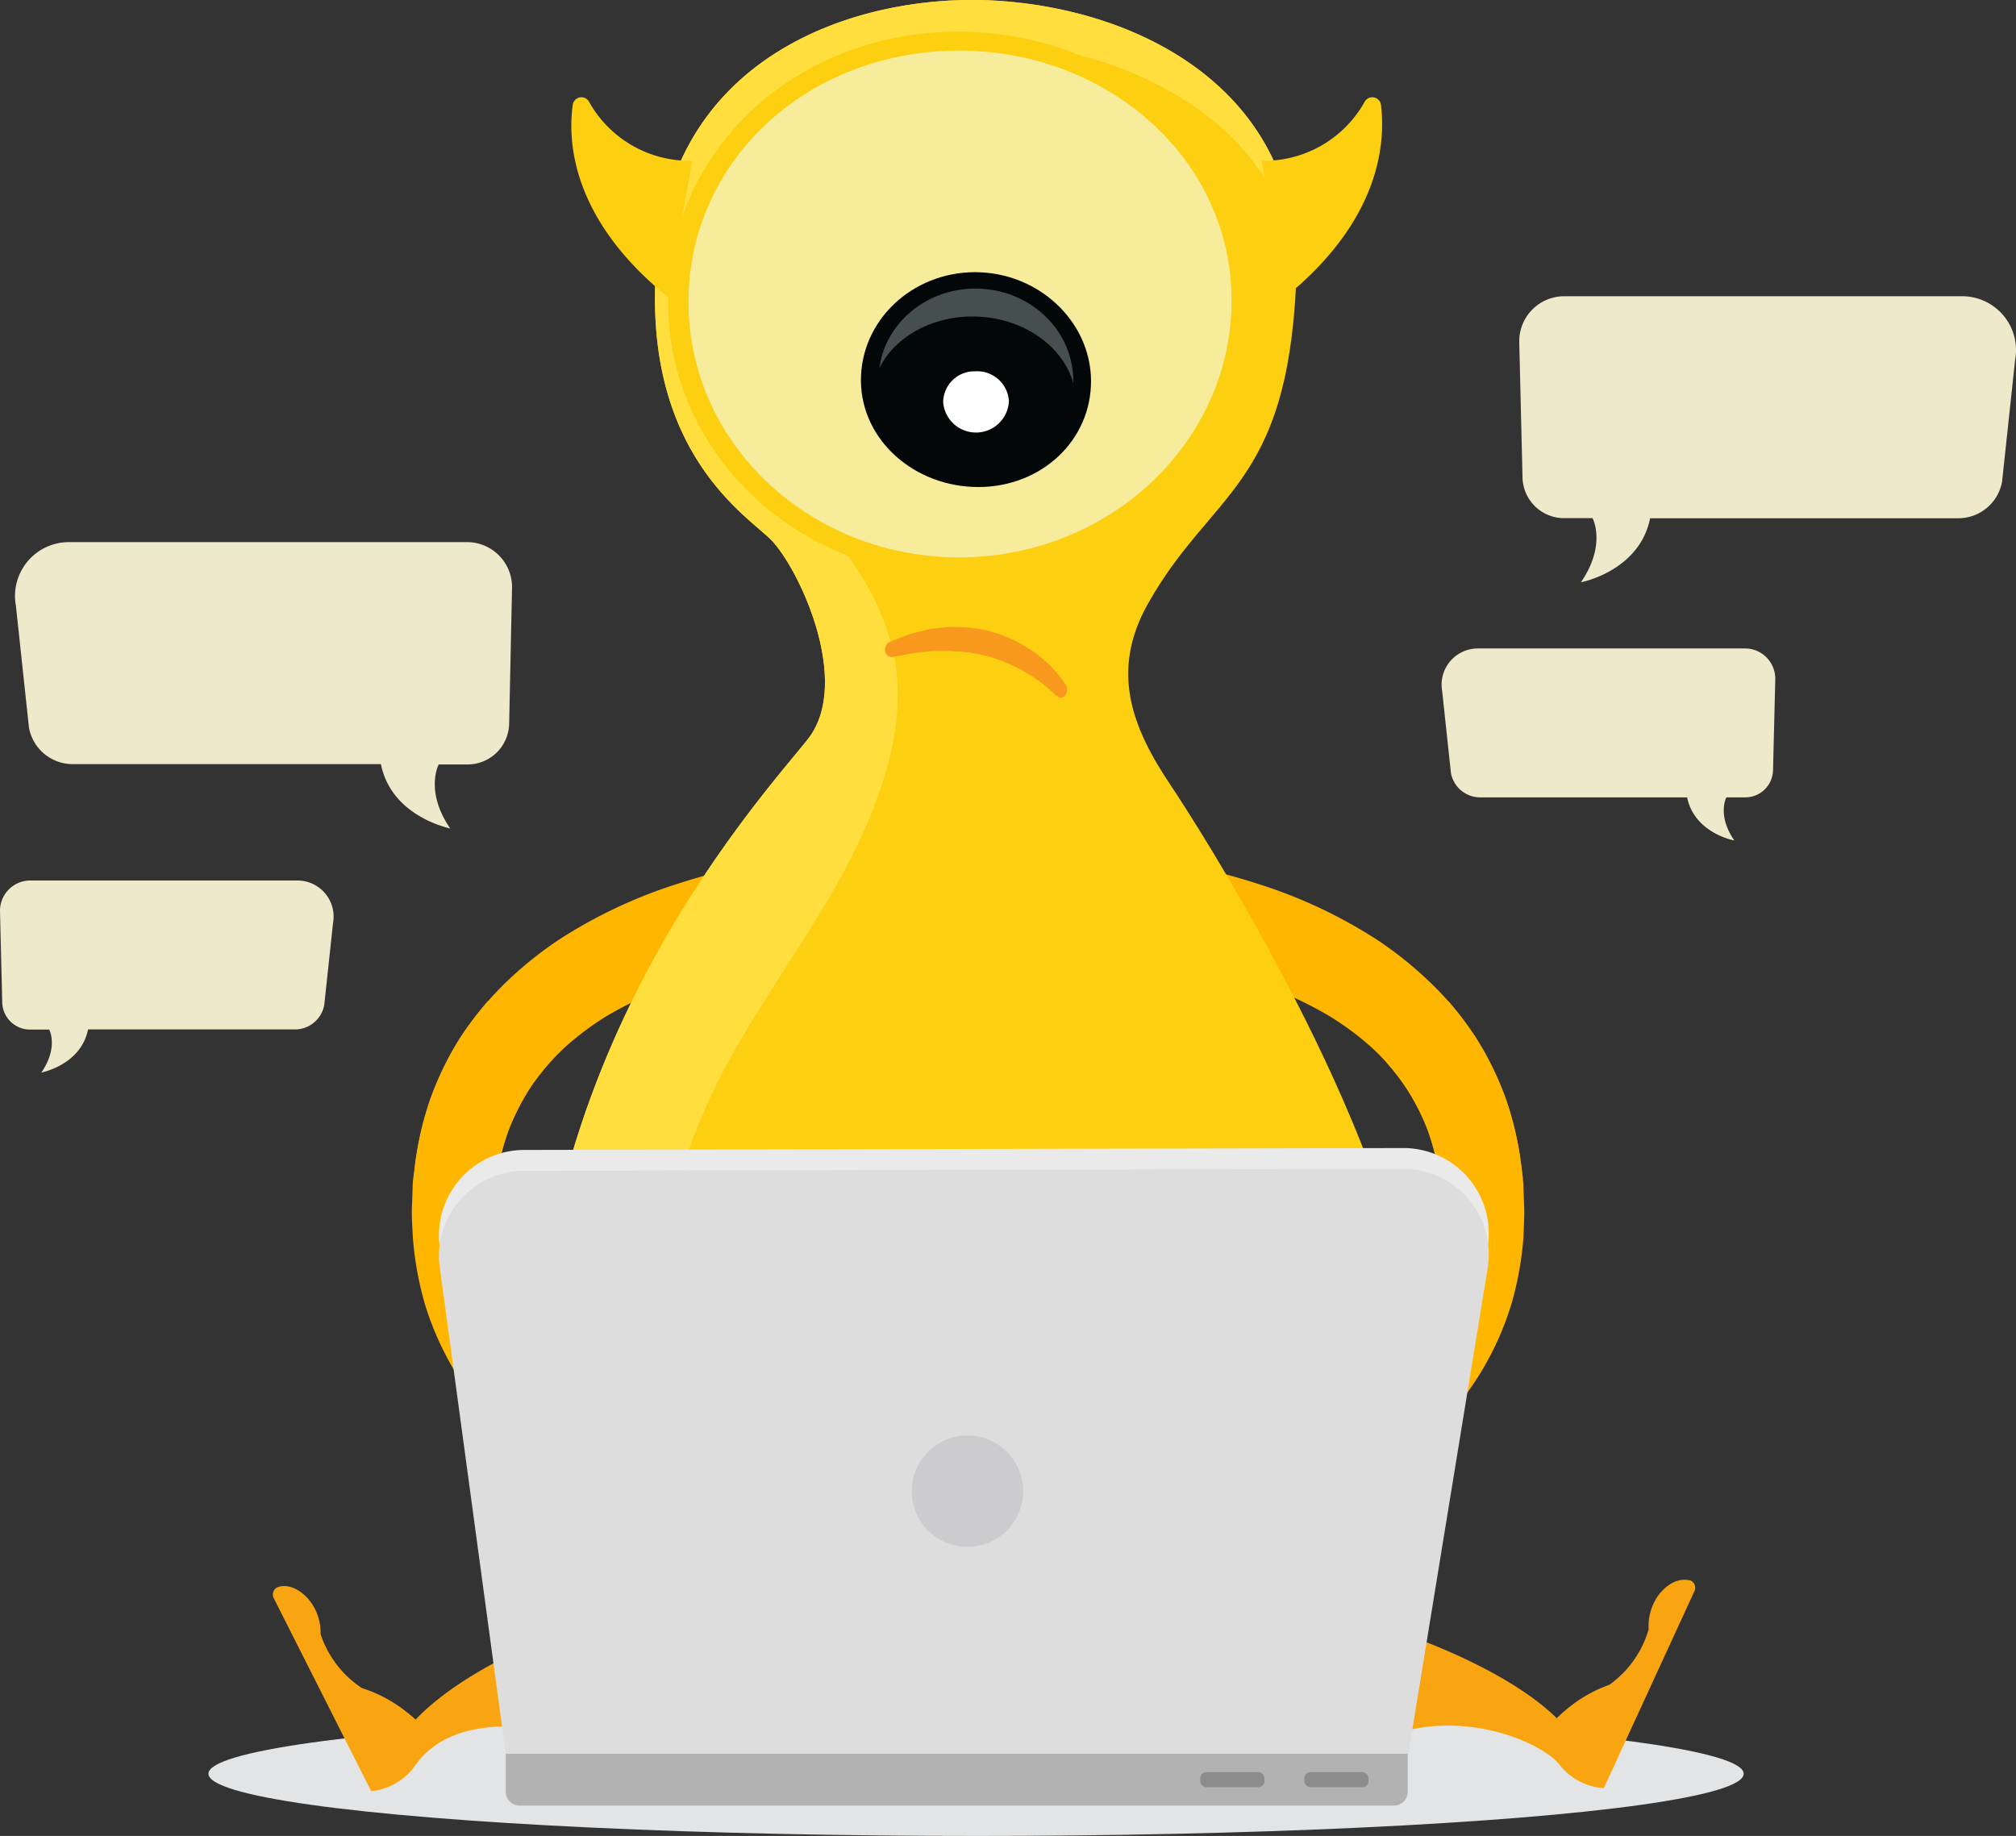
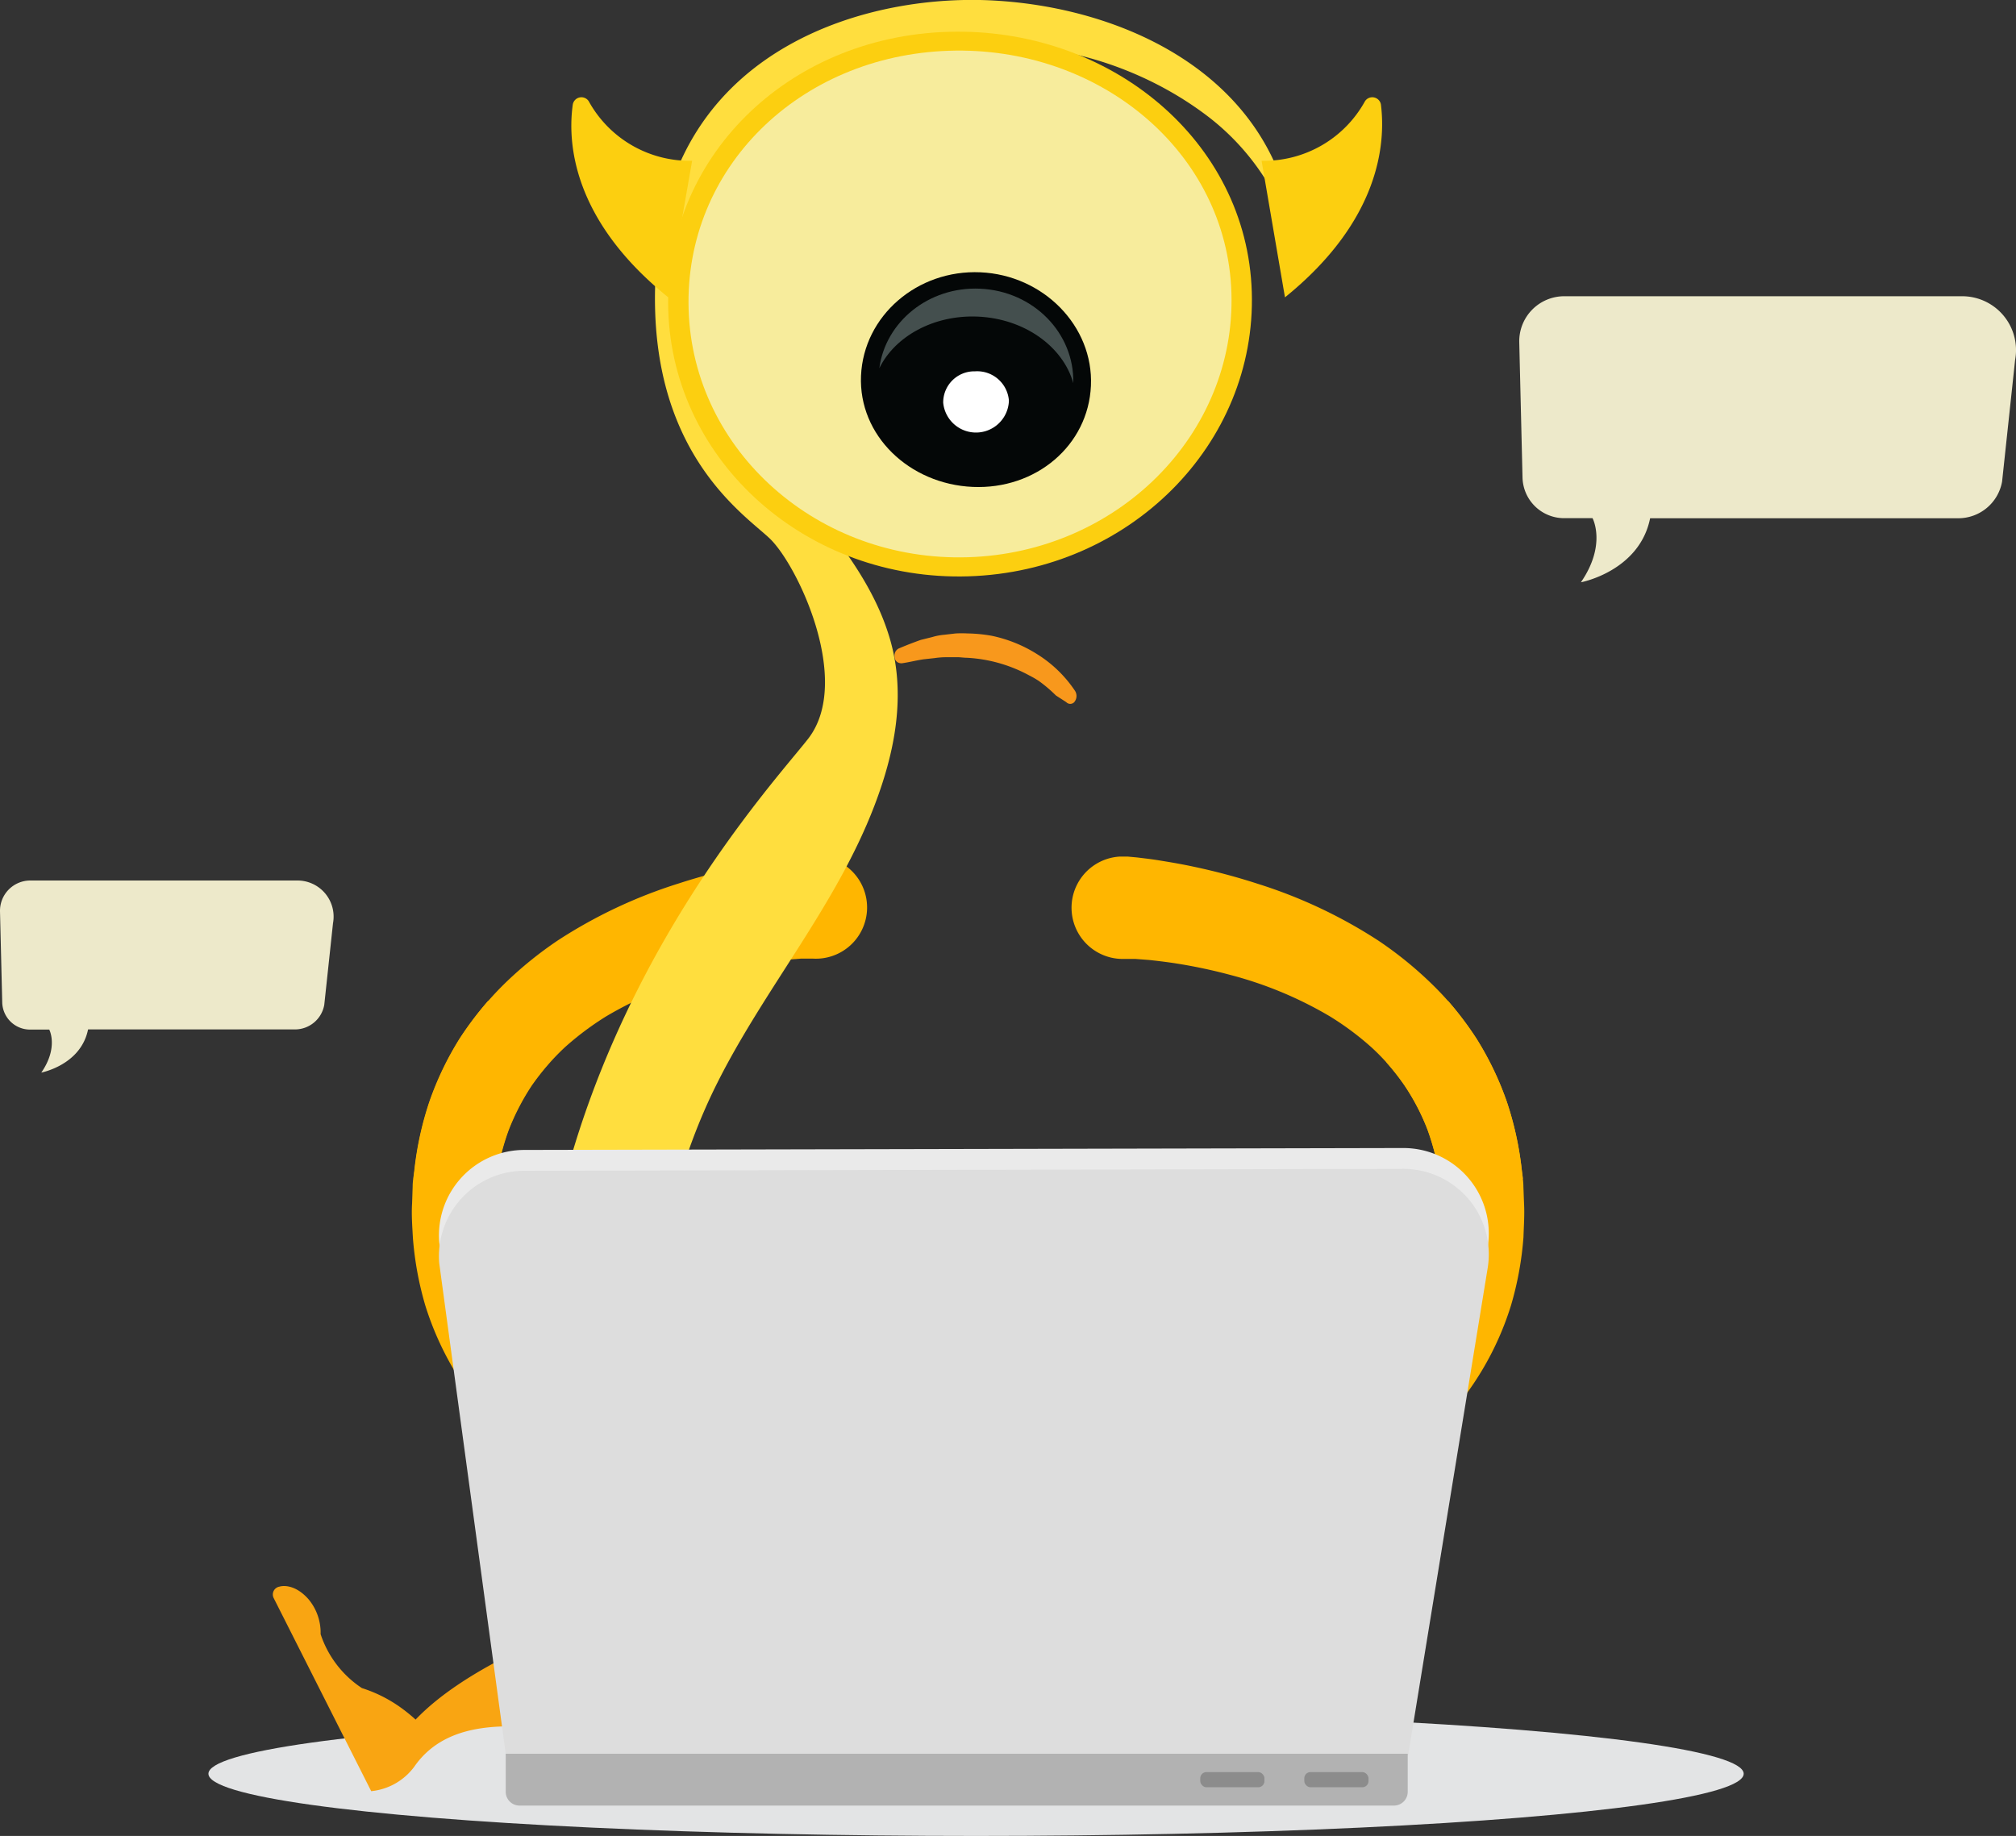
<svg xmlns="http://www.w3.org/2000/svg" viewBox="0 0 253.41 230.8">
  <rect x="0" y="0" width="253.41" height="230.8" fill="#333333" stroke="none" />
  <defs>
    <style>.cls-1{fill:#ffb600;}.cls-2{fill:#e3e4e5;}.cls-3{fill:#f9a512;}.cls-4{fill:#fccf10;}.cls-5{fill:#ffde3e;}.cls-6{fill:#f7ec9c;}.cls-7{fill:#040707;}.cls-8{fill:#444f4e;}.cls-9{fill:#fff;}.cls-10{fill:#f8981c;}.cls-11{fill:#eaeaea;}.cls-12{fill:#ddd;}.cls-13{fill:#ccccce;}.cls-14{fill:#b2b2b2;}.cls-15{fill:#8c8c8c;}.cls-16{fill:#ede9ca;}</style>
  </defs>
  <g id="Слой_2" data-name="Слой 2">
    <g id="Слой_1-2" data-name="Слой 1">
      <path class="cls-1" d="M88.68,122.57a48.86,48.86,0,0,0-12.49,5.2A36.88,36.88,0,0,0,71,131.66a30,30,0,0,0-4.15,4.8,29.41,29.41,0,0,0-2.9,5.6,30.29,30.29,0,0,0-1.56,6.27c0,.33-.09.66-.14,1-3.41-.52-6.82-.94-10.26-1.14,0-.39.09-.78.13-1.17a41.08,41.08,0,0,1,1.87-8.5,39.18,39.18,0,0,1,3.84-8,40,40,0,0,1,5.57-6.84,47.76,47.76,0,0,1,6.72-5.46,61.51,61.51,0,0,1,15.16-7.15,78.53,78.53,0,0,1,8-2.14c1.35-.29,2.7-.53,4.07-.75q1-.17,2.07-.3l1.07-.13,1.19-.11.3,0c.21,0,.43,0,.64,0a6.44,6.44,0,1,1-.42,12.87l-.7,0-.83,0-1.7.13c-1.14.12-2.29.26-3.43.44A65,65,0,0,0,88.68,122.57Z" />
      <path class="cls-1" d="M154.69,122.57a48.79,48.79,0,0,1,12.48,5.2,36.31,36.31,0,0,1,5.22,3.89,27.14,27.14,0,0,1,7.06,10.4,30.92,30.92,0,0,1,1.55,6.27c0,.33.1.66.14,1,3.41-.52,6.83-.94,10.27-1.14,0-.39-.09-.78-.13-1.17a41.08,41.08,0,0,0-1.87-8.5,37.83,37.83,0,0,0-9.41-14.8,47.76,47.76,0,0,0-6.72-5.46,61.68,61.68,0,0,0-15.16-7.15,78.72,78.72,0,0,0-8-2.14c-1.34-.29-2.69-.53-4.06-.75q-1-.17-2.07-.3l-1.07-.13-1.19-.11-.3,0c-.22,0-.43,0-.65,0a6.44,6.44,0,0,0,.42,12.87l.71,0,.82,0,1.7.13c1.14.12,2.29.26,3.44.44A65.51,65.51,0,0,1,154.69,122.57Z" />
      <path class="cls-1" d="M191.57,151.27l-.08-2.12c0-.71-.14-1.43-.21-2.14a41.08,41.08,0,0,0-1.87-8.5,39.71,39.71,0,0,0-3.84-8,44.47,44.47,0,0,0-3.57-4.71,76.42,76.42,0,0,1-7.73,7.75,32.48,32.48,0,0,1,2.27,2.87,28.89,28.89,0,0,1,2.91,5.6,30.92,30.92,0,0,1,1.55,6.27c.07.54.18,1.08.22,1.63l.1,1.67a30.3,30.3,0,0,1,0,3.3,31,31,0,0,1-1.06,6.33,27.48,27.48,0,0,1-6.38,11.07,41.24,41.24,0,0,1-10.82,8.06,55.7,55.7,0,0,1-6.37,2.81c-1.09.41-2.2.78-3.31,1.11-.55.17-1.11.32-1.66.46l-.81.2-.72.16-.14,0h0a5.11,5.11,0,1,0,2.23,10l1.13-.28,1-.29c.68-.19,1.33-.39,2-.61,1.31-.41,2.59-.88,3.87-1.37a70.69,70.69,0,0,0,7.46-3.44,51.21,51.21,0,0,0,13.38-10.07,37.57,37.57,0,0,0,8.81-14.92,41.07,41.07,0,0,0,1.57-8.59C191.54,154.13,191.65,152.68,191.57,151.27Z" />
      <path class="cls-1" d="M51.8,151.27l.07-2.12c0-.71.15-1.43.22-2.14a41.08,41.08,0,0,1,1.87-8.5,39.18,39.18,0,0,1,3.84-8,43.17,43.17,0,0,1,3.57-4.71,77.36,77.36,0,0,0,7.72,7.75c-.81.92-1.56,1.88-2.27,2.87a29.41,29.41,0,0,0-2.9,5.6,30.29,30.29,0,0,0-1.56,6.27c-.06.54-.18,1.08-.21,1.63L62,151.63c-.11,1.12,0,2.2,0,3.3a30.34,30.34,0,0,0,1.06,6.33,27.48,27.48,0,0,0,6.38,11.07,41.07,41.07,0,0,0,10.82,8.06,54.2,54.2,0,0,0,6.37,2.81q1.64.62,3.3,1.11c.56.17,1.11.32,1.66.46l.82.2.71.16.14,0h0a5.11,5.11,0,1,1-2.23,10L90,194.86l-1-.29c-.67-.19-1.33-.39-2-.61-1.31-.41-2.6-.88-3.87-1.37a69.77,69.77,0,0,1-7.46-3.44,51.25,51.25,0,0,1-13.39-10.07,39.19,39.19,0,0,1-5.24-6.9,38.37,38.37,0,0,1-3.56-8,41.09,41.09,0,0,1-1.58-8.59C51.82,154.13,51.71,152.68,51.8,151.27Z" />
      <ellipse class="cls-2" cx="122.69" cy="222.98" rx="96.49" ry="7.82" />
      <path class="cls-3" d="M35.16,199.45h0s1.71-.56,3.61,1.58a6.55,6.55,0,0,1,1.53,4.4,13,13,0,0,0,5.19,6.78,17.44,17.44,0,0,1,4.63,2.27,20.93,20.93,0,0,1,2.12,1.69C58.12,210,69,205.6,74,203.79a2.38,2.38,0,0,1,3.18,2,15.29,15.29,0,0,1-.38,5.1A15.47,15.47,0,0,1,74,216.61a2.36,2.36,0,0,1-2,.92c-5.64-.35-15.21-2.26-19.93,4.57a7.68,7.68,0,0,1-5.41,3.07l-12.27-24.3a1,1,0,0,1,.8-1.42Z" />
-       <path class="cls-3" d="M212.17,198.64h0s-1.74-.49-3.56,1.71a6.55,6.55,0,0,0-1.37,4.45,13,13,0,0,1-4.95,7,17.32,17.32,0,0,0-4.55,2.43,22,22,0,0,0-2.06,1.76c-8.08-7.87-24.79-12.42-24.79-12.42l3.92,14.57c9.42-3.35,19.21,1,21.28,3.78a7.69,7.69,0,0,0,5.51,2.87L213,200a1,1,0,0,0-.49-1.31A1,1,0,0,0,212.17,198.64Z" />
-       <path class="cls-4" d="M125.49.1C109.12-1,85.55,6,82.72,30.88s10.49,33.47,14,36.78,10.51,18,4.84,25.24-40.43,44.42-33.24,97.54c2.74,20.29,19,32.69,41.91,35.53s40.94-1.7,54.89-15.75c11.82-11.9,14.71-30.68,11.86-46.93-4.41-25.13-26.5-59.63-29.87-64.64-4.86-7.24-7.55-14.3-2.84-22.71,8-14.24,17.46-14.62,18.65-40.27C164,11.75,143.76,1.29,125.49.1Z" />
      <path class="cls-5" d="M81.76,165.83c1.27-10.17,3.75-20.39,8.35-29.59,6-12,15-22.37,19.82-35,2.56-6.7,4-13.93,1.91-21S105,67.5,100.42,61.83c-8-10-12.24-21.88-6.84-34.13,4.87-11,14.79-19.66,26.86-21.52,10.89-1.68,22.75,1.84,31.45,8.5a30.42,30.42,0,0,1,11,16.87c-1.27-21-20.24-30.33-37.42-31.45C109.12-1,85.55,6,82.72,30.88s10.49,33.47,14,36.78,10.51,18,4.84,25.24-40.43,44.42-33.24,97.54c2.1,15.55,12.13,26.45,27,32C80.92,208.59,79.41,184.69,81.76,165.83Z" />
      <path class="cls-4" d="M87,20.21a14.47,14.47,0,0,1-13-7.49,1.1,1.1,0,0,0-2,.41C71.31,18,72,27.7,84,37.38Z" />
      <path class="cls-4" d="M158.58,20.21a14.47,14.47,0,0,0,13-7.49,1.1,1.1,0,0,1,2,.41c.61,4.85-.09,14.57-12.06,24.25Z" />
      <path class="cls-4" d="M157.35,36.71c.59,19.11-15.35,35.11-35.61,35.74S84.59,58.09,84,39,98.94,4.61,119.19,4,156.76,17.61,157.35,36.71Z" />
      <path class="cls-6" d="M154.79,36.82c.55,17.77-14.28,32.65-33.12,33.23S87.11,56.7,86.56,38.93,100.45,7,119.29,6.38,154.24,19.05,154.79,36.82Z" />
      <path class="cls-7" d="M108.23,47.23c.33-7.53,7.07-13.35,15-13S137.46,41,137.13,48.49s-6.89,13.07-14.86,12.72S107.9,54.75,108.23,47.23Z" />
      <path class="cls-8" d="M122.91,39.8c5.9.26,10.72,3.79,12,8.36.15-6.28-5-11.58-11.74-11.87-6.41-.28-11.86,4.14-12.64,10C112.48,42.3,117.34,39.56,122.91,39.8Z" />
      <path class="cls-9" d="M126.82,50.37a4.14,4.14,0,0,1-8.26.25,3.91,3.91,0,0,1,4-3.94A4,4,0,0,1,126.82,50.37Z" />
-       <path class="cls-10" d="M132.73,87.43a17.69,17.69,0,0,0-2.17-1.84c-.4-.27-.77-.56-1.18-.79a12.38,12.38,0,0,0-1.22-.7,18.4,18.4,0,0,0-7.79-2.2c-.45,0-.9-.09-1.35-.07l-1.36,0a10.39,10.39,0,0,0-1.36.11l-1.37.15c-.91.13-1.81.37-2.74.5h-.08a.83.83,0,0,1-.85-.85,1,1,0,0,1,.51-1c.92-.39,1.86-.76,2.8-1.09l1.45-.36a7.38,7.38,0,0,1,1.46-.28l1.48-.17a14.83,14.83,0,0,1,1.49,0,18.92,18.92,0,0,1,3,.29,17.23,17.23,0,0,1,5.71,2.3,15.69,15.69,0,0,1,4.79,4.63,1.2,1.2,0,0,1-.1,1.42.69.69,0,0,1-1,0Z" />
+       <path class="cls-10" d="M132.73,87.43a17.69,17.69,0,0,0-2.17-1.84a12.38,12.38,0,0,0-1.22-.7,18.4,18.4,0,0,0-7.79-2.2c-.45,0-.9-.09-1.35-.07l-1.36,0a10.39,10.39,0,0,0-1.36.11l-1.37.15c-.91.13-1.81.37-2.74.5h-.08a.83.83,0,0,1-.85-.85,1,1,0,0,1,.51-1c.92-.39,1.86-.76,2.8-1.09l1.45-.36a7.38,7.38,0,0,1,1.46-.28l1.48-.17a14.83,14.83,0,0,1,1.49,0,18.92,18.92,0,0,1,3,.29,17.23,17.23,0,0,1,5.71,2.3,15.69,15.69,0,0,1,4.79,4.63,1.2,1.2,0,0,1-.1,1.42.69.69,0,0,1-1,0Z" />
      <path class="cls-11" d="M63.62,218.23l-8.41-62.07A10.74,10.74,0,0,1,66,144.56l110.45-.24A10.74,10.74,0,0,1,187,156.79l-10,61.26Z" />
      <path class="cls-12" d="M63.62,220.85l-8.41-62.06A10.74,10.74,0,0,1,66,147.18l110.45-.24A10.74,10.74,0,0,1,187,159.41l-10,61.26Z" />
-       <path class="cls-13" d="M128.61,187.46a7,7,0,1,1-7-7A7,7,0,0,1,128.61,187.46Z" />
      <path class="cls-14" d="M63.57,220.47H176.95a0,0,0,0,1,0,0v4.78a1.73,1.73,0,0,1-1.73,1.73H65.3a1.73,1.73,0,0,1-1.73-1.73v-4.78A0,0,0,0,1,63.57,220.47Z" />
      <rect class="cls-15" x="163.95" y="222.77" width="8.07" height="1.91" rx="0.78" />
      <rect class="cls-15" x="150.87" y="222.77" width="8.07" height="1.91" rx="0.78" />
      <path class="cls-16" d="M11.07,129.41h26a3.74,3.74,0,0,0,3.69-3.09l1.1-10.27a4.54,4.54,0,0,0-4.48-5.36H3.8A3.81,3.81,0,0,0,0,114.58L.28,126a3.5,3.5,0,0,0,3.51,3.43h2.4s1.2,2.23-1,5.41C5.21,134.82,10.16,133.9,11.07,129.41Z" />
-       <path class="cls-16" d="M47.88,96.06H9.13a5.59,5.59,0,0,1-5.49-4.6L2,76.15a6.77,6.77,0,0,1,6.67-8h50A5.66,5.66,0,0,1,64.36,74L64,91a5.23,5.23,0,0,1-5.23,5.1H55.15s-1.8,3.32,1.45,8.06C56.6,104.12,49.23,102.74,47.88,96.06Z" />
-       <path class="cls-16" d="M212.07,100.24h-26a3.74,3.74,0,0,1-3.69-3.08l-1.1-10.28a4.55,4.55,0,0,1,4.48-5.36h33.59a3.8,3.8,0,0,1,3.8,3.9l-.28,11.4a3.5,3.5,0,0,1-3.51,3.42H217s-1.2,2.23,1,5.41C217.93,105.65,213,104.73,212.07,100.24Z" />
      <path class="cls-16" d="M207.42,65.15h38.75a5.59,5.59,0,0,0,5.49-4.6l1.64-15.31a6.77,6.77,0,0,0-6.67-8h-50a5.66,5.66,0,0,0-5.66,5.8l.41,17a5.23,5.23,0,0,0,5.22,5.1h3.58s1.8,3.32-1.46,8.06C198.69,73.21,206.07,71.83,207.42,65.15Z" />
    </g>
  </g>
</svg>